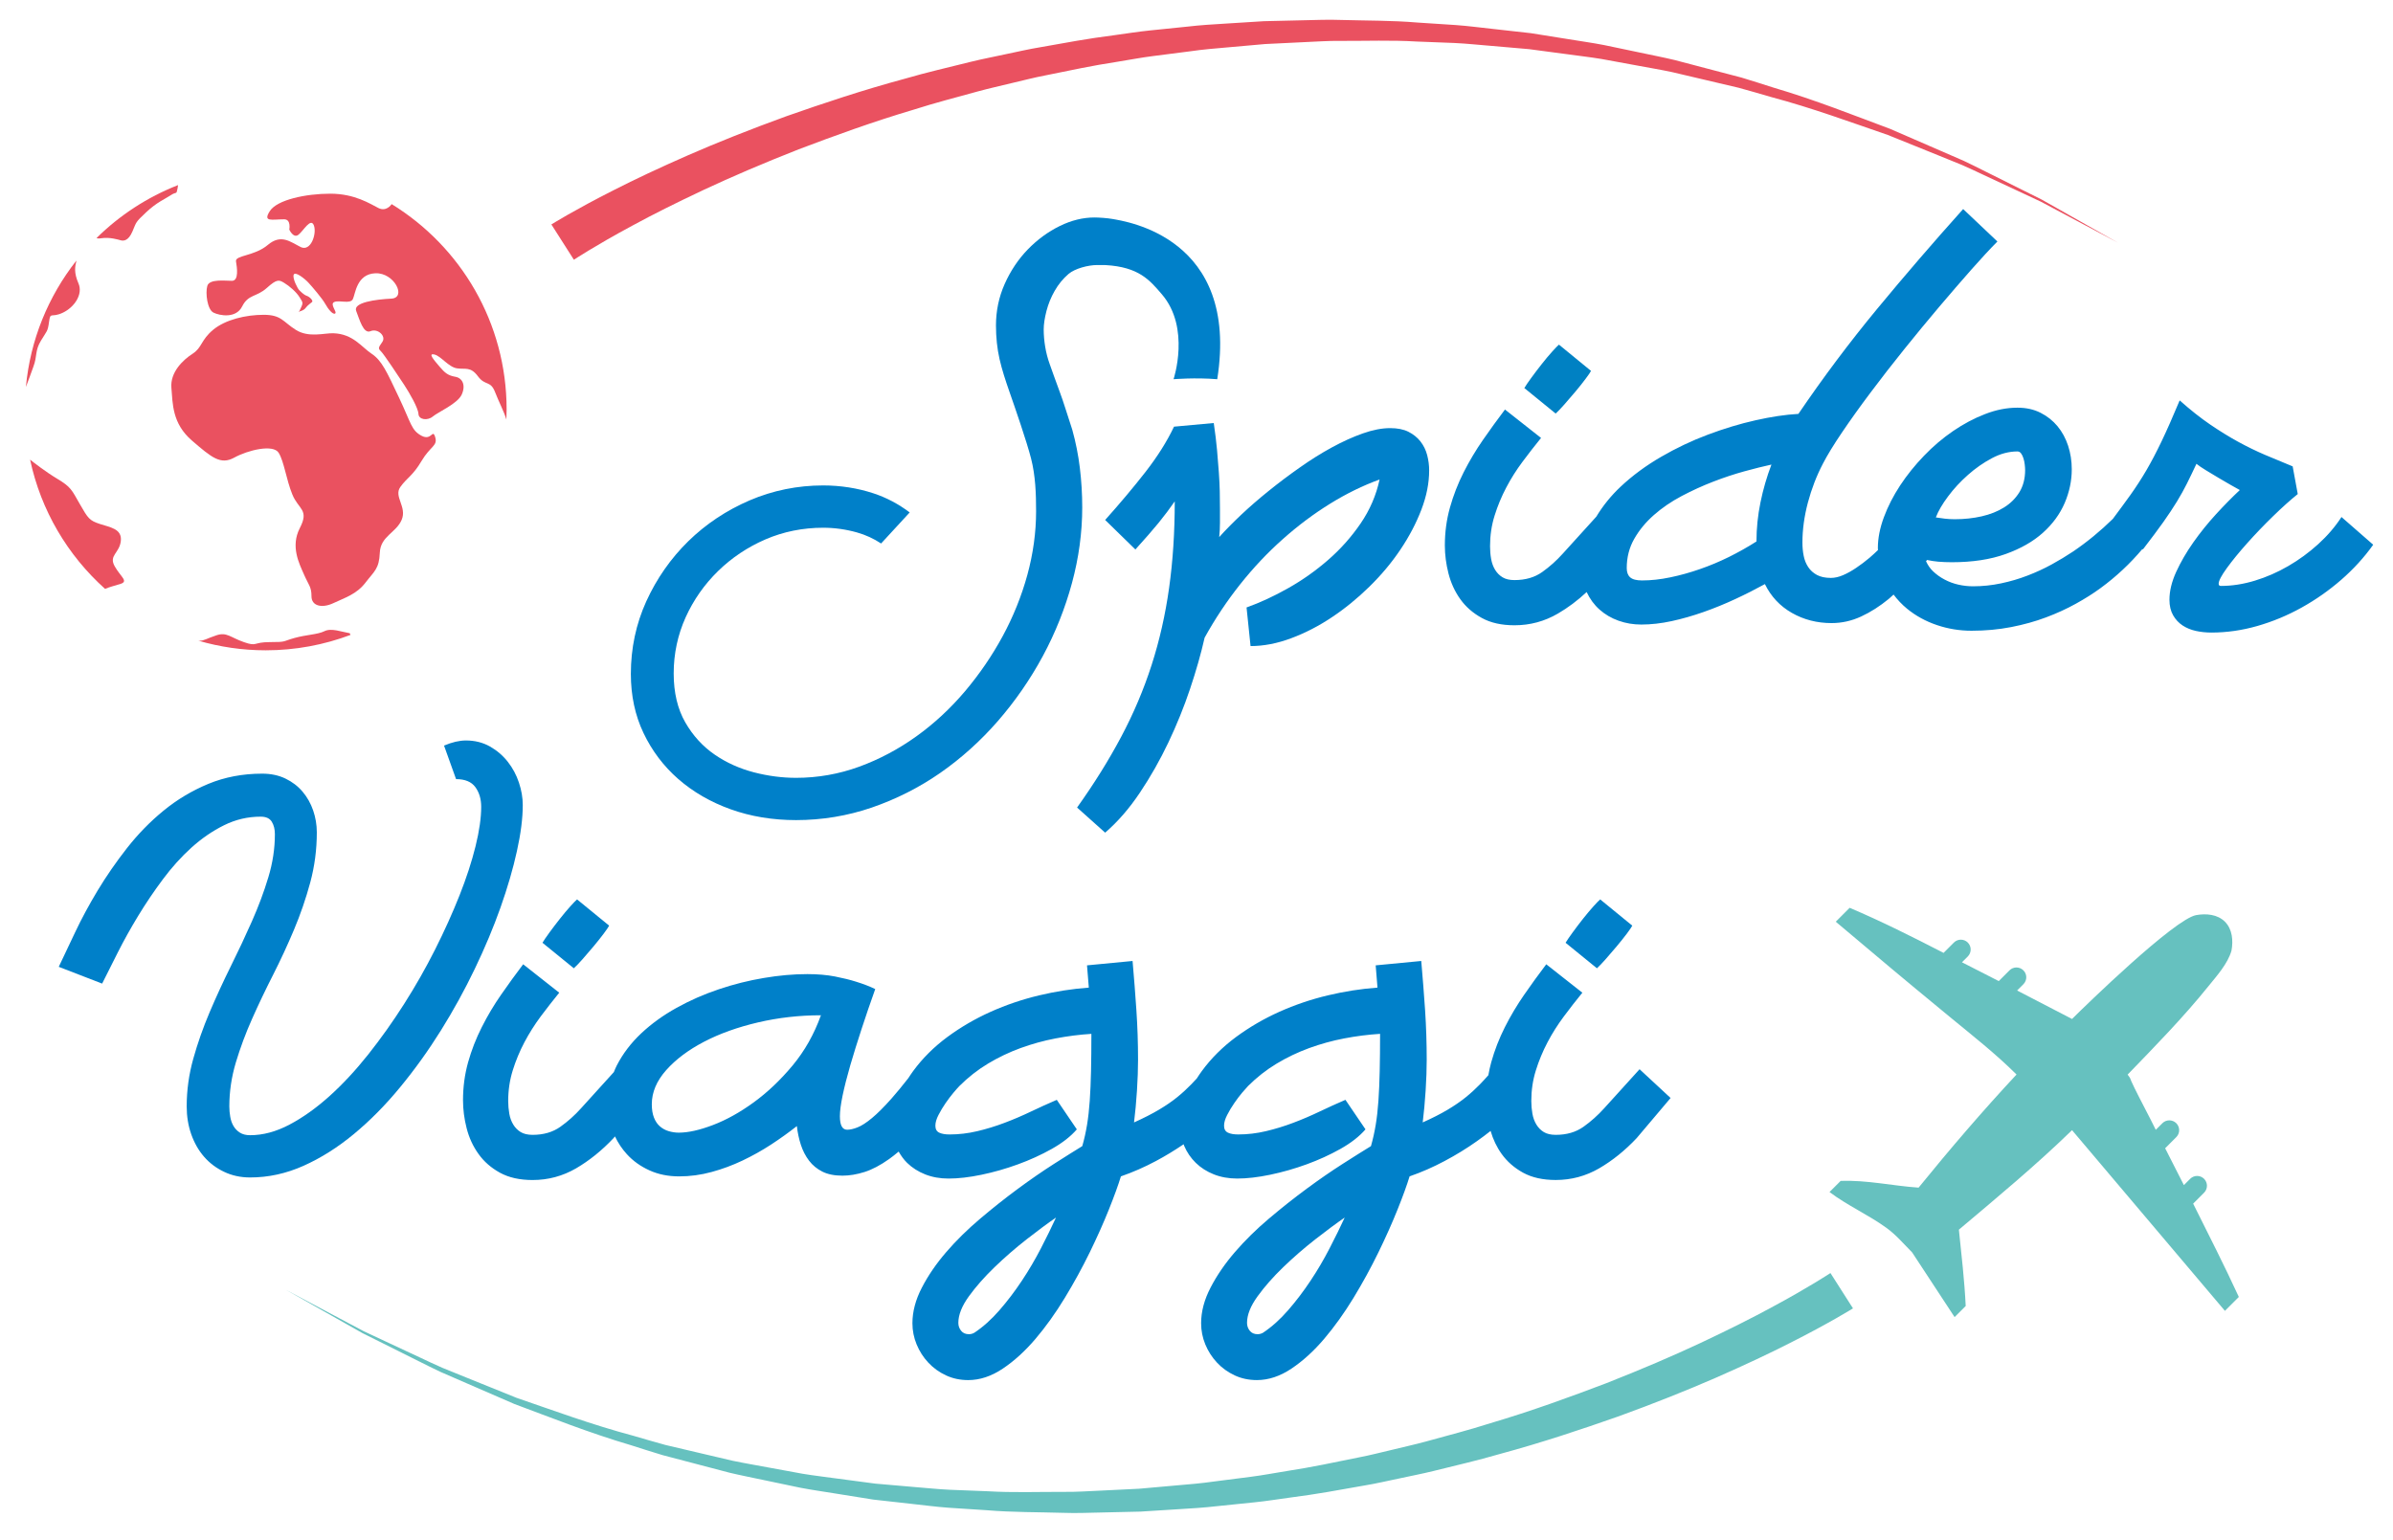
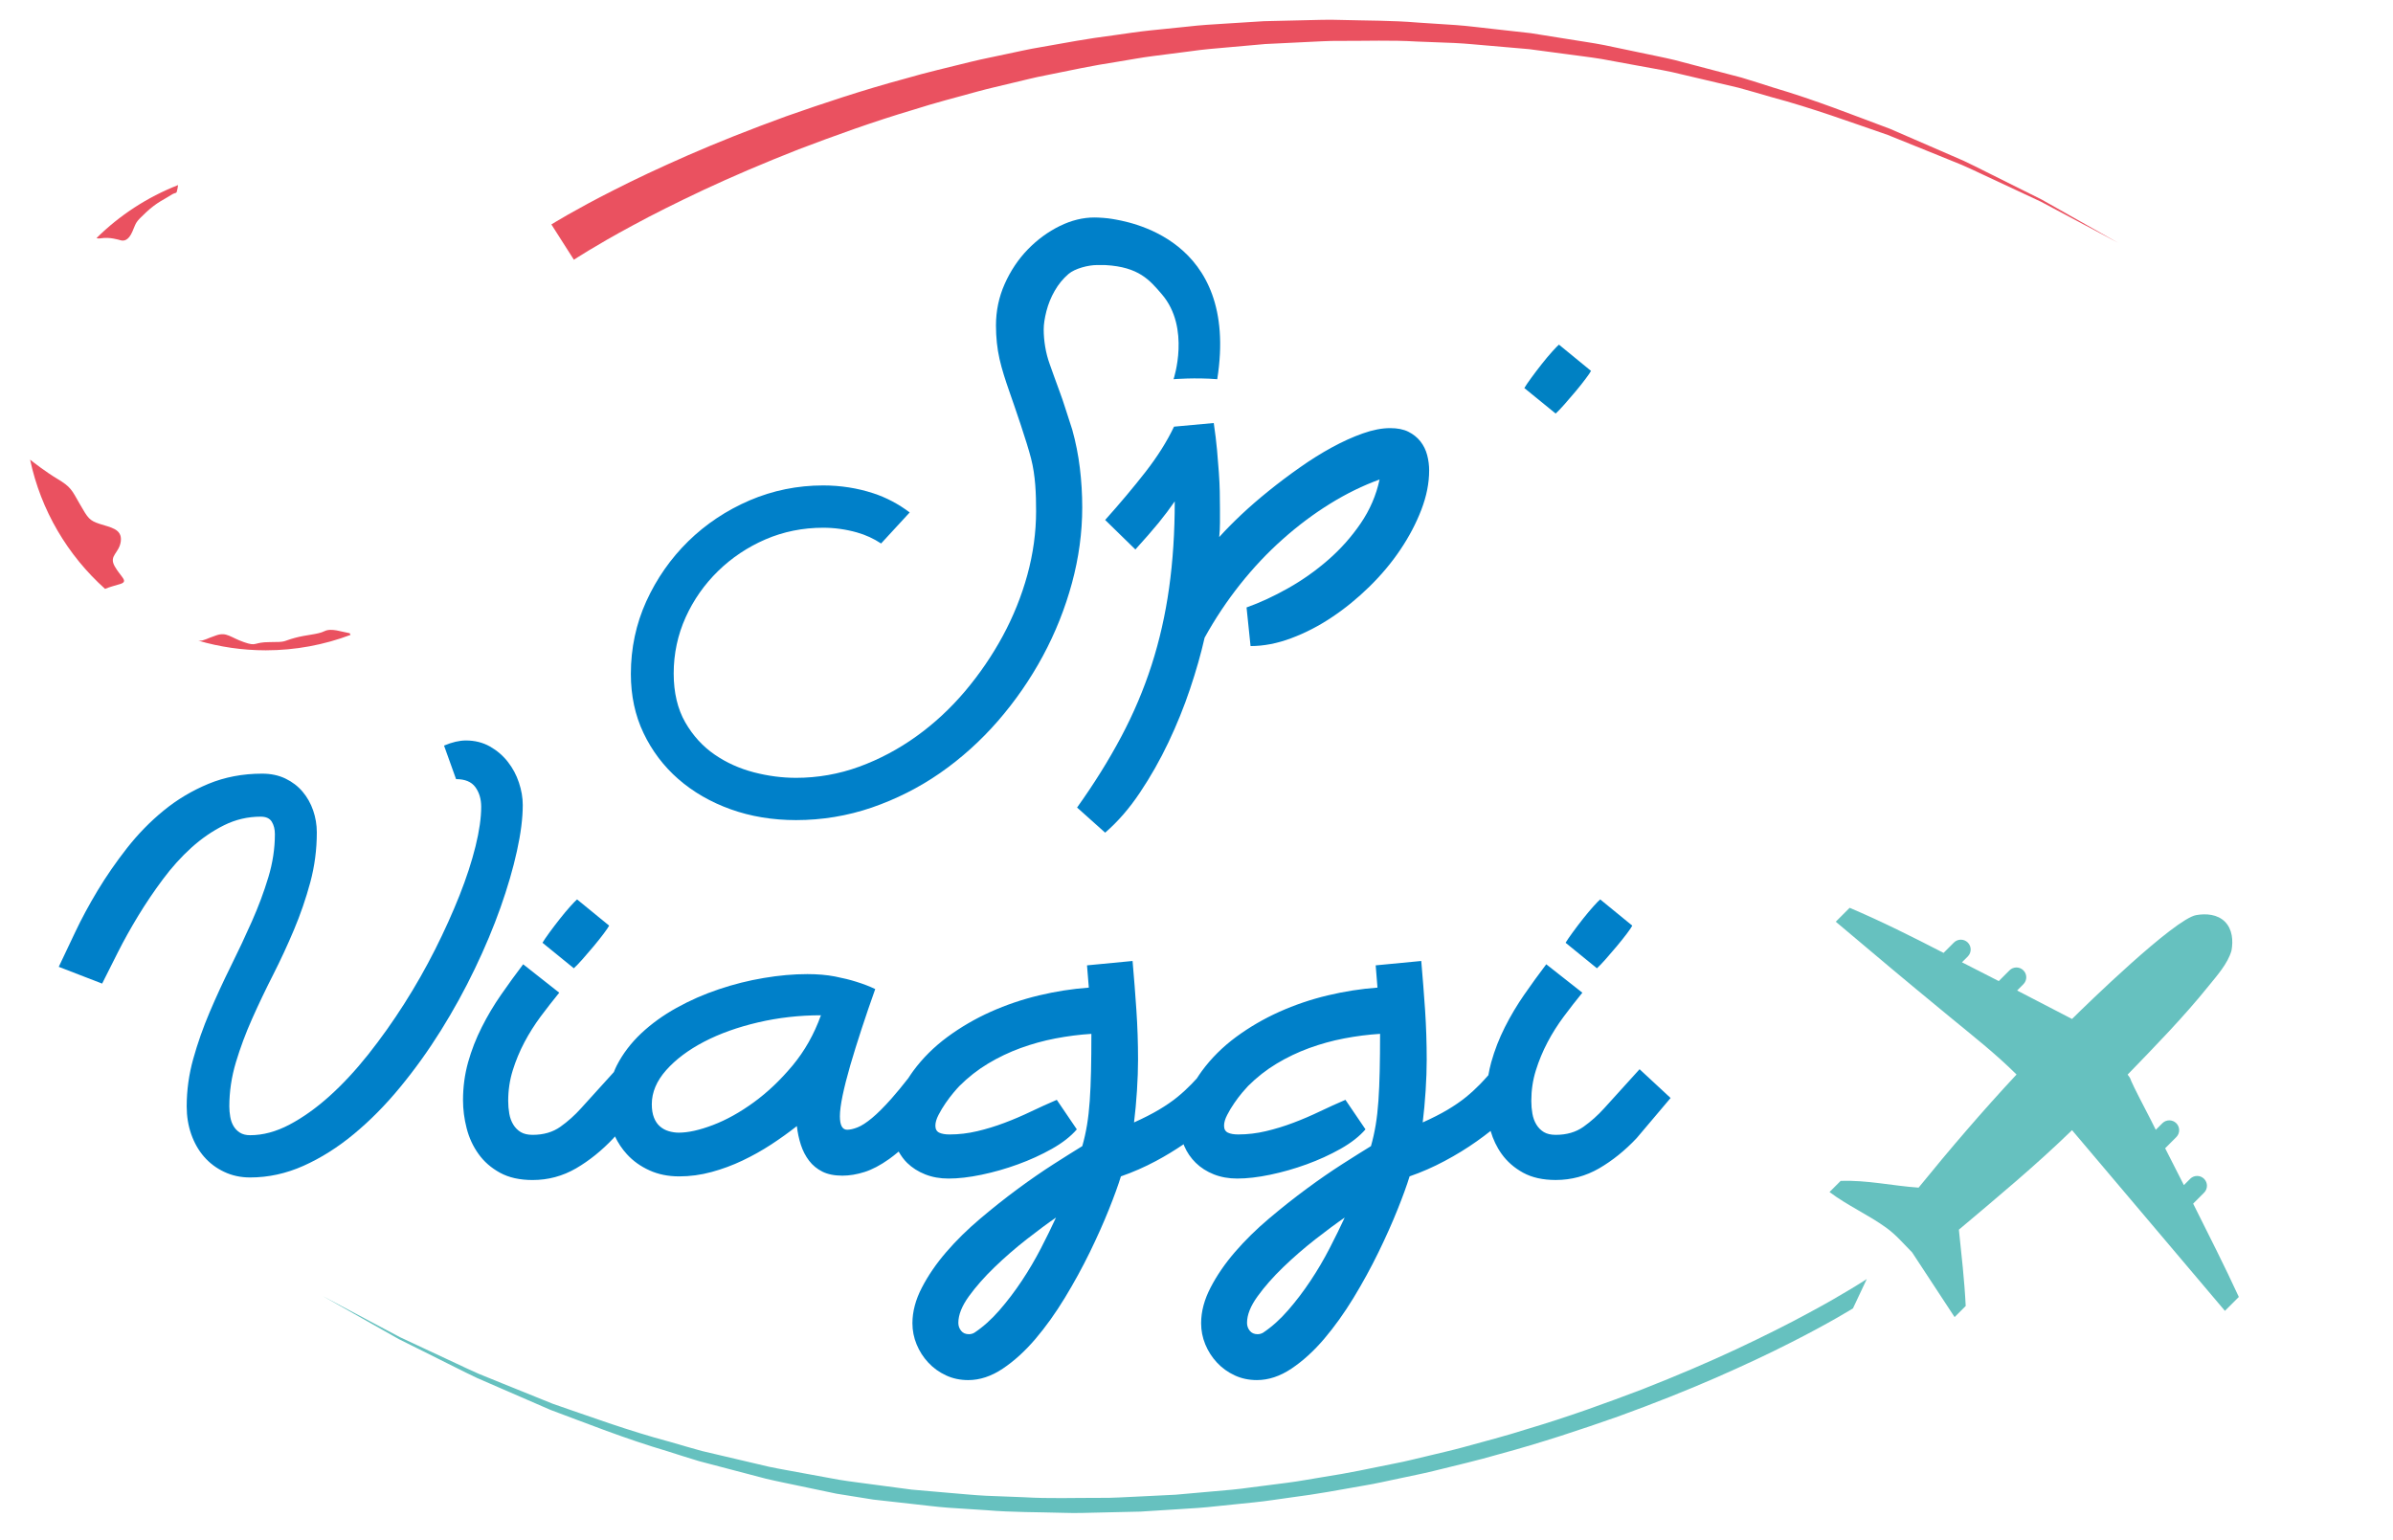
<svg xmlns="http://www.w3.org/2000/svg" version="1.1" id="Livello_1" x="0px" y="0px" width="479px" height="308.333px" viewBox="0 0 479 308.333" xml:space="preserve">
  <path fill="#0080C9" d="M100.193,181.65c1.409-3.989,2.504-7.745,3.277-11.27c0.783-3.527,1.17-6.604,1.17-9.229 c0-1.462-0.256-2.957-0.767-4.49c-0.508-1.532-1.25-2.918-2.224-4.157c-0.973-1.244-2.162-2.261-3.577-3.069 c-1.41-0.795-3.017-1.204-4.811-1.204c-1.314,0-2.775,0.345-4.379,1.025l2.408,6.712c1.798,0,3.087,0.537,3.865,1.607 c0.776,1.064,1.166,2.38,1.166,3.936c0,2.189-0.375,4.819-1.128,7.883c-0.754,3.059-1.824,6.347-3.21,9.848 c-1.389,3.499-3.016,7.115-4.89,10.837c-1.874,3.715-3.941,7.354-6.203,10.902c-2.258,3.551-4.655,6.921-7.184,10.11 c-2.531,3.184-5.121,5.968-7.77,8.353c-2.657,2.379-5.313,4.278-7.989,5.688c-2.674,1.413-5.301,2.118-7.882,2.118 c-0.825,0-1.506-0.174-2.041-0.511c-0.534-0.34-0.96-0.779-1.277-1.315c-0.319-0.536-0.537-1.155-0.658-1.859 c-0.122-0.702-0.185-1.397-0.185-2.08c0-2.964,0.44-5.908,1.314-8.828c0.878-2.917,1.958-5.823,3.25-8.718 c1.288-2.896,2.685-5.825,4.195-8.79c1.504-2.966,2.903-5.982,4.192-9.049c1.291-3.063,2.371-6.212,3.249-9.447 c0.872-3.231,1.313-6.577,1.313-10.031c0-1.506-0.246-2.967-0.729-4.377c-0.487-1.413-1.192-2.665-2.115-3.758 c-0.926-1.097-2.07-1.972-3.429-2.628c-1.368-0.657-2.922-0.986-4.671-0.986c-3.892,0-7.479,0.687-10.762,2.042 c-3.283,1.366-6.275,3.152-8.972,5.365c-2.702,2.21-5.143,4.717-7.333,7.515c-2.191,2.799-4.146,5.632-5.875,8.498 c-1.724,2.87-3.222,5.643-4.484,8.322c-1.268,2.672-2.363,4.982-3.284,6.928l8.683,3.356c0.924-1.847,1.979-3.948,3.174-6.313 c1.19-2.353,2.539-4.776,4.049-7.26c1.509-2.478,3.146-4.908,4.925-7.291c1.777-2.388,3.682-4.505,5.725-6.351 c2.047-1.847,4.222-3.342,6.534-4.484c2.305-1.147,4.754-1.717,7.328-1.717c1.074,0,1.813,0.34,2.228,1.021 c0.413,0.681,0.617,1.509,0.617,2.479c0,2.87-0.435,5.754-1.313,8.644c-0.872,2.9-1.967,5.827-3.282,8.797 c-1.313,2.966-2.723,5.967-4.231,9.007c-1.51,3.042-2.919,6.104-4.233,9.192c-1.313,3.089-2.407,6.199-3.282,9.338 c-0.878,3.137-1.312,6.314-1.312,9.522c0,1.995,0.302,3.856,0.91,5.579c0.611,1.728,1.462,3.228,2.555,4.487 c1.096,1.267,2.432,2.277,4.015,3.028c1.576,0.756,3.317,1.132,5.213,1.132c3.647,0,7.211-0.775,10.69-2.334 c3.477-1.554,6.833-3.671,10.067-6.348c3.23-2.675,6.323-5.794,9.267-9.375c2.943-3.572,5.667-7.367,8.17-11.381 c2.506-4.012,4.767-8.125,6.782-12.329C97.067,189.736,98.778,185.639,100.193,181.65" />
  <path fill="#0080C9" d="M116.609,192.013c0.729-0.828,1.469-1.691,2.225-2.59c0.751-0.9,1.423-1.741,2.003-2.518 c0.585-0.78,0.947-1.314,1.097-1.604l-6.423-5.254c-0.242,0.195-0.689,0.656-1.349,1.387c-0.656,0.726-1.347,1.555-2.076,2.479 c-0.736,0.924-1.426,1.837-2.083,2.734c-0.657,0.899-1.131,1.597-1.419,2.081l6.275,5.107 C115.293,193.443,115.88,192.839,116.609,192.013" />
  <path fill="#0080C9" d="M328.189,214.043l-7.077,7.811c-1.271,1.407-2.655,2.649-4.159,3.716c-1.51,1.07-3.355,1.61-5.546,1.61 c-0.973,0-1.764-0.187-2.372-0.547c-0.606-0.368-1.107-0.866-1.495-1.5c-0.389-0.63-0.655-1.362-0.803-2.188 c-0.147-0.824-0.22-1.675-0.22-2.552c0-2.142,0.304-4.186,0.915-6.131c0.604-1.94,1.386-3.817,2.332-5.616 c0.945-1.797,2.033-3.513,3.25-5.146c1.212-1.628,2.451-3.219,3.723-4.776l-7.228-5.688c-1.504,1.987-2.983,4.023-4.415,6.091 c-1.434,2.068-2.723,4.229-3.867,6.494c-1.14,2.26-2.054,4.604-2.735,7.037c-0.235,0.849-0.417,1.715-0.574,2.584 c-0.576,0.654-1.154,1.28-1.724,1.866c-0.854,0.875-1.784,1.729-2.81,2.558c-1.02,0.828-2.225,1.651-3.607,2.479 c-1.387,0.826-3.054,1.676-5,2.55c0.241-1.94,0.435-4.059,0.585-6.344c0.146-2.284,0.217-4.354,0.217-6.2 c0-3.358-0.111-6.67-0.324-9.926c-0.222-3.26-0.478-6.539-0.768-9.851l-9.122,0.875l0.361,4.456 c-3.303,0.241-6.637,0.762-9.997,1.565c-3.353,0.803-6.573,1.899-9.66,3.281c-3.088,1.386-5.973,3.068-8.649,5.036 c-2.671,1.973-4.961,4.243-6.855,6.824c-0.358,0.473-0.675,0.978-1.002,1.474c-0.385,0.422-0.769,0.831-1.153,1.222 c-0.849,0.875-1.781,1.729-2.806,2.558c-1.019,0.828-2.225,1.651-3.614,2.479c-1.388,0.826-3.051,1.676-4.996,2.55 c0.243-1.94,0.438-4.059,0.587-6.344c0.142-2.284,0.217-4.354,0.217-6.2c0-3.358-0.11-6.67-0.331-9.926 c-0.22-3.26-0.474-6.539-0.765-9.851l-9.12,0.875l0.363,4.456c-3.31,0.241-6.639,0.762-9.997,1.565 c-3.354,0.803-6.574,1.899-9.665,3.281c-3.087,1.386-5.973,3.068-8.647,5.036c-2.673,1.973-4.958,4.243-6.857,6.824 c-0.341,0.455-0.644,0.939-0.962,1.414c-1.226,1.567-2.347,2.933-3.343,4.057c-1.504,1.698-2.819,3.013-3.938,3.938 c-1.118,0.927-2.077,1.546-2.881,1.859c-0.802,0.319-1.499,0.476-2.08,0.476c-0.973,0-1.457-0.9-1.457-2.703 c0-1.018,0.181-2.405,0.544-4.155c0.367-1.75,0.875-3.76,1.53-6.021c0.661-2.261,1.414-4.691,2.267-7.293 c0.85-2.601,1.761-5.267,2.733-7.987c-1.117-0.538-2.382-1.025-3.792-1.462c-1.219-0.39-2.638-0.737-4.268-1.058 c-1.634-0.312-3.466-0.474-5.513-0.474c-2.767,0-5.678,0.256-8.714,0.771c-3.04,0.508-6.046,1.259-9.012,2.261 c-2.969,0.994-5.79,2.234-8.461,3.716c-2.678,1.484-5.033,3.19-7.08,5.108c-2.041,1.923-3.673,4.064-4.886,6.418 c-0.228,0.439-0.409,0.891-0.593,1.338l-6.559,7.24c-1.266,1.407-2.649,2.649-4.157,3.716c-1.507,1.07-3.356,1.61-5.546,1.61 c-0.97,0-1.763-0.187-2.37-0.547c-0.608-0.368-1.11-0.866-1.495-1.5c-0.391-0.63-0.657-1.362-0.802-2.188 c-0.146-0.824-0.22-1.675-0.22-2.552c0-2.142,0.305-4.186,0.913-6.131c0.604-1.94,1.385-3.817,2.333-5.616 c0.952-1.797,2.034-3.513,3.245-5.146c1.216-1.628,2.46-3.219,3.726-4.776l-7.221-5.688c-1.51,1.987-2.982,4.023-4.418,6.091 c-1.437,2.068-2.726,4.229-3.865,6.494c-1.146,2.26-2.058,4.604-2.742,7.037c-0.678,2.432-1.016,4.964-1.016,7.587 c0,1.852,0.241,3.723,0.728,5.621c0.485,1.893,1.274,3.612,2.375,5.14c1.089,1.532,2.525,2.784,4.305,3.763 c1.771,0.969,3.948,1.454,6.524,1.454c3.111,0,6.008-0.781,8.686-2.329c2.67-1.558,5.177-3.577,7.512-6.058l0.288-0.342 c0.613,1.293,1.399,2.485,2.373,3.55c1.24,1.366,2.751,2.441,4.529,3.246c1.771,0.806,3.754,1.206,5.942,1.206 c2.191,0,4.353-0.292,6.493-0.878c2.142-0.58,4.206-1.348,6.202-2.298c1.994-0.946,3.904-2.019,5.726-3.207 c1.825-1.195,3.539-2.424,5.143-3.688c0.147,1.315,0.415,2.567,0.804,3.76c0.389,1.194,0.938,2.248,1.641,3.173 c0.705,0.925,1.596,1.651,2.667,2.19c1.066,0.532,2.403,0.803,4.01,0.803c1.412,0,2.881-0.247,4.417-0.733 c1.531-0.484,3.171-1.348,4.921-2.589c0.619-0.438,1.261-0.951,1.913-1.498c0.477,0.821,1.016,1.599,1.703,2.265 c0.995,0.971,2.2,1.741,3.611,2.3c1.409,0.555,2.964,0.836,4.667,0.836c1.946,0,4.147-0.251,6.605-0.764 c2.456-0.512,4.887-1.205,7.291-2.083c2.412-0.875,4.671-1.908,6.788-3.097c2.118-1.195,3.785-2.494,4.999-3.905l-4.011-5.909 c-1.706,0.728-3.421,1.509-5.146,2.332c-1.728,0.826-3.491,1.585-5.289,2.262c-1.803,0.685-3.626,1.241-5.47,1.678 c-1.853,0.438-3.701,0.658-5.549,0.658c-0.871,0-1.565-0.116-2.08-0.362c-0.51-0.249-0.768-0.704-0.768-1.388 c0-0.628,0.208-1.35,0.621-2.15c0.414-0.808,0.889-1.596,1.423-2.372c0.537-0.776,1.069-1.485,1.606-2.118 c0.534-0.634,0.924-1.066,1.168-1.315c1.75-1.743,3.657-3.241,5.725-4.483c2.067-1.241,4.235-2.272,6.493-3.101 c2.261-0.822,4.596-1.472,7.007-1.933c2.41-0.461,4.8-0.767,7.185-0.916c0,2.776-0.023,5.257-0.071,7.448 c-0.046,2.188-0.136,4.166-0.256,5.94c-0.124,1.776-0.305,3.395-0.547,4.855c-0.242,1.459-0.558,2.87-0.949,4.232 c-1.51,0.924-3.406,2.111-5.691,3.572c-2.285,1.463-4.68,3.114-7.189,4.962c-2.506,1.852-5.019,3.84-7.548,5.982 c-2.531,2.141-4.792,4.363-6.787,6.675c-1.995,2.31-3.623,4.682-4.886,7.118c-1.265,2.425-1.898,4.813-1.898,7.147 c0,1.458,0.278,2.871,0.839,4.232c0.562,1.359,1.337,2.578,2.336,3.645c0.995,1.07,2.176,1.924,3.54,2.557 c1.36,0.633,2.846,0.946,4.449,0.946c2.335,0,4.646-0.768,6.929-2.298c2.289-1.534,4.462-3.514,6.534-5.946 c2.067-2.432,4.021-5.166,5.871-8.205c1.848-3.04,3.512-6.081,4.998-9.124c1.48-3.041,2.759-5.896,3.827-8.572 c1.075-2.674,1.873-4.887,2.41-6.637c2.382-0.825,4.721-1.849,7.004-3.067c1.961-1.043,3.795-2.174,5.546-3.36 c0.039,0.103,0.064,0.199,0.106,0.301c0.559,1.315,1.34,2.456,2.337,3.427s2.2,1.741,3.611,2.3c1.411,0.555,2.968,0.836,4.673,0.836 c1.939,0,4.145-0.251,6.601-0.764c2.457-0.512,4.885-1.205,7.297-2.083c2.406-0.875,4.666-1.908,6.783-3.097 c2.117-1.195,3.781-2.494,4.997-3.905l-4.013-5.909c-1.706,0.728-3.416,1.509-5.143,2.332c-1.727,0.826-3.49,1.585-5.29,2.262 c-1.798,0.685-3.624,1.241-5.472,1.678c-1.85,0.438-3.697,0.658-5.546,0.658c-0.874,0-1.567-0.116-2.079-0.362 c-0.508-0.249-0.768-0.704-0.768-1.388c0-0.628,0.207-1.35,0.625-2.15c0.412-0.808,0.883-1.596,1.422-2.372 c0.531-0.776,1.066-1.485,1.601-2.118c0.539-0.634,0.924-1.066,1.169-1.315c1.75-1.743,3.659-3.241,5.728-4.483 c2.066-1.241,4.232-2.272,6.493-3.101c2.265-0.822,4.597-1.472,7.006-1.933s4.802-0.767,7.187-0.916 c0,2.776-0.025,5.257-0.075,7.448c-0.046,2.188-0.134,4.166-0.255,5.94c-0.122,1.776-0.304,3.395-0.547,4.855 c-0.243,1.459-0.56,2.87-0.947,4.232c-1.51,0.924-3.407,2.111-5.691,3.572c-2.287,1.463-4.682,3.114-7.185,4.962 c-2.508,1.852-5.025,3.84-7.552,5.982c-2.532,2.141-4.791,4.363-6.787,6.675c-1.994,2.31-3.626,4.682-4.886,7.118 c-1.266,2.425-1.897,4.813-1.897,7.147c0,1.458,0.277,2.871,0.835,4.232c0.562,1.359,1.342,2.578,2.338,3.645 c0.993,1.07,2.178,1.924,3.537,2.557s2.846,0.946,4.449,0.946c2.335,0,4.646-0.768,6.93-2.298c2.289-1.534,4.462-3.514,6.533-5.946 c2.066-2.432,4.024-5.166,5.878-8.205c1.846-3.04,3.51-6.081,4.992-9.124c1.484-3.041,2.759-5.896,3.828-8.572 c1.073-2.674,1.874-4.887,2.409-6.637c2.384-0.825,4.72-1.849,7.003-3.067c2.285-1.214,4.429-2.527,6.42-3.94 c0.981-0.689,1.909-1.385,2.792-2.087c0.493,1.684,1.22,3.226,2.208,4.604c1.095,1.532,2.527,2.784,4.305,3.763 c1.773,0.969,3.951,1.454,6.53,1.454c3.112,0,6.003-0.781,8.683-2.329c2.677-1.558,5.184-3.577,7.516-6.058l6.787-8.027 L328.189,214.043z M158.635,213.314c-2.435,2.918-5.026,5.374-7.774,7.368c-2.746,1.998-5.458,3.503-8.135,4.525 c-2.673,1.02-4.961,1.532-6.861,1.532c-0.678,0-1.343-0.101-2.001-0.296c-0.658-0.188-1.242-0.509-1.753-0.947 c-0.511-0.437-0.911-1.021-1.2-1.75c-0.293-0.728-0.442-1.627-0.442-2.7c0-2.383,0.96-4.654,2.883-6.824 c1.922-2.158,4.451-4.054,7.59-5.688c3.136-1.632,6.735-2.915,10.801-3.867c4.058-0.947,8.25-1.426,12.582-1.426 C162.958,207.043,161.063,210.396,158.635,213.314 M208.354,249.906c-1.146,2.215-2.408,4.364-3.794,6.451 c-1.389,2.095-2.879,4.063-4.486,5.912c-1.607,1.849-3.286,3.357-5.036,4.521c-0.341,0.196-0.707,0.296-1.094,0.296 c-0.68,0-1.205-0.232-1.569-0.695c-0.366-0.459-0.546-0.985-0.546-1.57c0-1.605,0.707-3.379,2.115-5.326 c1.411-1.945,3.125-3.887,5.145-5.834c2.017-1.947,4.145-3.792,6.382-5.546c2.238-1.75,4.206-3.207,5.909-4.38 C210.508,245.636,209.498,247.687,208.354,249.906 M266.135,249.906c-1.142,2.215-2.405,4.364-3.792,6.451 c-1.389,2.095-2.881,4.063-4.488,5.912s-3.285,3.357-5.035,4.521c-0.342,0.196-0.706,0.296-1.09,0.296 c-0.683,0-1.204-0.232-1.572-0.695c-0.365-0.459-0.545-0.985-0.545-1.57c0-1.605,0.704-3.379,2.117-5.326 c1.406-1.945,3.12-3.887,5.14-5.834c2.018-1.947,4.146-3.792,6.383-5.546c2.239-1.75,4.209-3.207,5.912-4.38 C268.291,245.636,267.279,247.687,266.135,249.906" />
  <path fill="#0080C9" d="M321.4,192.013c0.731-0.828,1.472-1.691,2.225-2.59c0.755-0.9,1.426-1.741,2.013-2.518 c0.58-0.78,0.945-1.314,1.092-1.604l-6.422-5.254c-0.241,0.195-0.689,0.656-1.35,1.387c-0.655,0.726-1.348,1.555-2.08,2.479 c-0.731,0.924-1.421,1.837-2.077,2.734c-0.658,0.899-1.13,1.597-1.424,2.081l6.275,5.107 C320.088,193.443,320.672,192.839,321.4,192.013" />
  <path fill="#66C1BF" d="M391.245,263.661l2.225-2.223c-0.248-5.107-0.839-10.197-1.366-15.278 c7.684-6.47,15.438-12.91,22.649-19.919l30.603,36.171l2.785-2.784c-2.901-6.302-6.048-12.472-9.143-18.677l2.185-2.19 c0.768-0.769,0.768-2.015,0-2.782c-0.769-0.765-2.013-0.765-2.781,0l-1.258,1.264l-3.752-7.379l2.231-2.233 c0.766-0.766,0.766-2.008,0-2.778c-0.771-0.769-2.019-0.769-2.786,0l-1.322,1.317c-1.379-2.83-2.9-5.591-4.284-8.422 c-1.311-2.656-0.397-1.3-1.35-2.631c5.556-5.738,11.156-11.468,16.169-17.689c1.613-2.004,3.91-4.53,4.625-7.155 c0.356-1.979,0.181-4.261-1.319-5.76c-1.496-1.498-3.785-1.675-5.76-1.321c-4.344,0.786-22.06,18.012-24.843,20.79 c-7.325-3.803-3.663-1.902-10.994-5.696l1.256-1.259c0.771-0.769,0.771-2.012,0-2.776c-0.767-0.771-2.016-0.771-2.784,0 l-2.146,2.147l-7.365-3.765l1.171-1.166c0.763-0.768,0.763-2.014,0-2.781c-0.776-0.771-2.017-0.771-2.789,0l-2.066,2.067 l-0.063-0.033c-6.169-3.176-12.348-6.285-18.736-8.991l-2.78,2.784c11.121,9.355,11.608,9.813,22.828,19.058 c4.546,3.745,9.178,7.367,13.355,11.53c-6.81,7.31-13.312,14.896-19.604,22.644c-5.188-0.355-10.389-1.55-15.604-1.344l-2.226,2.225 c3.597,2.717,7.806,4.563,11.447,7.211c1.884,1.371,3.445,3.224,5.087,4.869L391.245,263.661z" />
-   <path fill="#66C1BF" d="M370.905,261.911c0,0-0.28,0.17-0.825,0.504c-0.558,0.324-1.383,0.809-2.46,1.437 c-2.139,1.214-5.27,2.952-9.32,4.988c-4.038,2.064-9.014,4.404-14.78,6.936c-5.772,2.52-12.362,5.152-19.634,7.789 c-7.301,2.561-15.247,5.23-23.798,7.537c-4.252,1.246-8.688,2.255-13.193,3.379c-2.257,0.556-4.568,0.994-6.885,1.498 c-2.318,0.477-4.648,1.034-7.032,1.419c-4.752,0.843-9.574,1.741-14.502,2.36c-2.463,0.324-4.924,0.746-7.423,0.988 c-2.492,0.261-5.006,0.517-7.523,0.773c-2.516,0.293-5.049,0.446-7.597,0.597c-2.542,0.159-5.091,0.319-7.646,0.483 c-2.56,0.056-5.122,0.119-7.69,0.175c-2.566,0.044-5.134,0.173-7.704,0.072c-5.138-0.154-10.274-0.092-15.376-0.523 c-2.552-0.168-5.099-0.335-7.637-0.497c-2.537-0.179-5.052-0.531-7.568-0.793c-2.504-0.28-5.004-0.563-7.493-0.837 c-2.471-0.397-4.93-0.792-7.374-1.182c-2.438-0.404-4.877-0.733-7.273-1.199c-2.388-0.497-4.761-1-7.111-1.49 c-2.349-0.507-4.688-0.953-6.983-1.5c-2.281-0.6-4.542-1.194-6.776-1.779c-2.238-0.585-4.446-1.165-6.63-1.741 c-2.166-0.637-4.281-1.341-6.379-1.999c-8.447-2.489-16.169-5.588-23.354-8.259c-3.52-1.525-6.889-2.99-10.093-4.381 c-1.601-0.696-3.161-1.377-4.682-2.037c-1.501-0.688-2.925-1.442-4.321-2.123c-2.78-1.389-5.393-2.695-7.799-3.896 c-1.205-0.597-2.361-1.18-3.463-1.725c-1.074-0.61-2.102-1.189-3.076-1.74c-7.771-4.396-12.213-6.907-12.213-6.907 s4.502,2.398,12.383,6.592c0.985,0.523,2.023,1.074,3.11,1.65c1.118,0.524,2.284,1.071,3.503,1.638 c2.434,1.141,5.07,2.369,7.883,3.684c1.414,0.646,2.846,1.362,4.364,2.008c1.526,0.623,3.098,1.258,4.712,1.913 c3.23,1.307,6.622,2.677,10.161,4.105c7.227,2.473,14.985,5.361,23.436,7.612c2.104,0.6,4.22,1.249,6.385,1.828 c2.183,0.511,4.389,1.028,6.622,1.557c2.235,0.521,4.488,1.057,6.765,1.588c2.289,0.488,4.625,0.866,6.963,1.313 c2.34,0.428,4.701,0.859,7.08,1.298c2.381,0.396,4.806,0.662,7.232,1.005c2.424,0.318,4.868,0.646,7.321,0.971 c2.466,0.215,4.944,0.428,7.43,0.646c2.489,0.187,4.981,0.471,7.491,0.585c2.51,0.095,5.031,0.197,7.558,0.295 c5.038,0.302,10.115,0.11,15.178,0.125c2.531,0.042,5.063-0.157,7.589-0.258c2.529-0.123,5.054-0.247,7.57-0.372 c2.512-0.22,5.021-0.442,7.521-0.668c2.499-0.21,4.994-0.418,7.458-0.777c2.469-0.32,4.935-0.634,7.385-0.947 c2.445-0.305,4.856-0.784,7.269-1.162c4.826-0.731,9.54-1.741,14.188-2.688c2.329-0.433,4.605-1.043,6.874-1.565 c2.26-0.559,4.511-1.043,6.714-1.648c4.397-1.22,8.718-2.319,12.854-3.65c8.329-2.465,16.044-5.286,23.117-7.973 c7.047-2.766,13.424-5.496,18.984-8.101c5.554-2.612,10.339-5.012,14.192-7.112c3.876-2.071,6.834-3.818,8.831-5.02 c0.969-0.604,1.717-1.061,2.219-1.374c0.504-0.326,0.762-0.491,0.762-0.491L370.905,261.911z" />
+   <path fill="#66C1BF" d="M370.905,261.911c0,0-0.28,0.17-0.825,0.504c-0.558,0.324-1.383,0.809-2.46,1.437 c-2.139,1.214-5.27,2.952-9.32,4.988c-4.038,2.064-9.014,4.404-14.78,6.936c-5.772,2.52-12.362,5.152-19.634,7.789 c-7.301,2.561-15.247,5.23-23.798,7.537c-4.252,1.246-8.688,2.255-13.193,3.379c-2.257,0.556-4.568,0.994-6.885,1.498 c-2.318,0.477-4.648,1.034-7.032,1.419c-4.752,0.843-9.574,1.741-14.502,2.36c-2.463,0.324-4.924,0.746-7.423,0.988 c-2.492,0.261-5.006,0.517-7.523,0.773c-2.516,0.293-5.049,0.446-7.597,0.597c-2.542,0.159-5.091,0.319-7.646,0.483 c-2.56,0.056-5.122,0.119-7.69,0.175c-2.566,0.044-5.134,0.173-7.704,0.072c-5.138-0.154-10.274-0.092-15.376-0.523 c-2.552-0.168-5.099-0.335-7.637-0.497c-2.537-0.179-5.052-0.531-7.568-0.793c-2.504-0.28-5.004-0.563-7.493-0.837 c-2.471-0.397-4.93-0.792-7.374-1.182c-2.388-0.497-4.761-1-7.111-1.49 c-2.349-0.507-4.688-0.953-6.983-1.5c-2.281-0.6-4.542-1.194-6.776-1.779c-2.238-0.585-4.446-1.165-6.63-1.741 c-2.166-0.637-4.281-1.341-6.379-1.999c-8.447-2.489-16.169-5.588-23.354-8.259c-3.52-1.525-6.889-2.99-10.093-4.381 c-1.601-0.696-3.161-1.377-4.682-2.037c-1.501-0.688-2.925-1.442-4.321-2.123c-2.78-1.389-5.393-2.695-7.799-3.896 c-1.205-0.597-2.361-1.18-3.463-1.725c-1.074-0.61-2.102-1.189-3.076-1.74c-7.771-4.396-12.213-6.907-12.213-6.907 s4.502,2.398,12.383,6.592c0.985,0.523,2.023,1.074,3.11,1.65c1.118,0.524,2.284,1.071,3.503,1.638 c2.434,1.141,5.07,2.369,7.883,3.684c1.414,0.646,2.846,1.362,4.364,2.008c1.526,0.623,3.098,1.258,4.712,1.913 c3.23,1.307,6.622,2.677,10.161,4.105c7.227,2.473,14.985,5.361,23.436,7.612c2.104,0.6,4.22,1.249,6.385,1.828 c2.183,0.511,4.389,1.028,6.622,1.557c2.235,0.521,4.488,1.057,6.765,1.588c2.289,0.488,4.625,0.866,6.963,1.313 c2.34,0.428,4.701,0.859,7.08,1.298c2.381,0.396,4.806,0.662,7.232,1.005c2.424,0.318,4.868,0.646,7.321,0.971 c2.466,0.215,4.944,0.428,7.43,0.646c2.489,0.187,4.981,0.471,7.491,0.585c2.51,0.095,5.031,0.197,7.558,0.295 c5.038,0.302,10.115,0.11,15.178,0.125c2.531,0.042,5.063-0.157,7.589-0.258c2.529-0.123,5.054-0.247,7.57-0.372 c2.512-0.22,5.021-0.442,7.521-0.668c2.499-0.21,4.994-0.418,7.458-0.777c2.469-0.32,4.935-0.634,7.385-0.947 c2.445-0.305,4.856-0.784,7.269-1.162c4.826-0.731,9.54-1.741,14.188-2.688c2.329-0.433,4.605-1.043,6.874-1.565 c2.26-0.559,4.511-1.043,6.714-1.648c4.397-1.22,8.718-2.319,12.854-3.65c8.329-2.465,16.044-5.286,23.117-7.973 c7.047-2.766,13.424-5.496,18.984-8.101c5.554-2.612,10.339-5.012,14.192-7.112c3.876-2.071,6.834-3.818,8.831-5.02 c0.969-0.604,1.717-1.061,2.219-1.374c0.504-0.326,0.762-0.491,0.762-0.491L370.905,261.911z" />
  <path fill="#EA5160" d="M110.367,44.929c0,0,0.284-0.168,0.825-0.502c0.558-0.325,1.383-0.809,2.46-1.439 c2.141-1.212,5.27-2.948,9.321-4.985c4.037-2.066,9.014-4.406,14.78-6.935c5.773-2.522,12.366-5.152,19.633-7.792 c7.301-2.561,15.25-5.231,23.799-7.534c4.251-1.246,8.686-2.255,13.196-3.382c2.254-0.555,4.564-0.991,6.88-1.498 c2.318-0.476,4.65-1.031,7.033-1.416c4.753-0.844,9.575-1.746,14.502-2.363c2.462-0.324,4.924-0.744,7.422-0.99 c2.494-0.256,5.007-0.513,7.524-0.769c2.517-0.297,5.052-0.446,7.596-0.6c2.544-0.159,5.092-0.321,7.648-0.479 c2.558-0.061,5.119-0.124,7.69-0.18c2.565-0.042,5.131-0.174,7.704-0.069c5.136,0.148,10.273,0.087,15.375,0.521 c2.55,0.168,5.097,0.337,7.636,0.499c2.536,0.177,5.051,0.531,7.567,0.79c2.504,0.28,5.004,0.564,7.493,0.839 c2.471,0.396,4.93,0.79,7.373,1.179c2.439,0.406,4.878,0.736,7.274,1.202c2.388,0.498,4.76,0.997,7.111,1.489 c2.348,0.507,4.688,0.95,6.985,1.5c2.279,0.598,4.539,1.192,6.776,1.781c2.234,0.584,4.444,1.164,6.629,1.737 c2.164,0.639,4.281,1.346,6.377,2.002c8.447,2.488,16.17,5.589,23.356,8.26c3.517,1.523,6.888,2.986,10.092,4.381 c1.6,0.695,3.162,1.376,4.682,2.036c1.501,0.688,2.925,1.44,4.32,2.124c2.786,1.391,5.394,2.691,7.8,3.892 c1.204,0.6,2.361,1.18,3.462,1.729c1.074,0.607,2.103,1.186,3.076,1.737c7.772,4.396,12.214,6.911,12.214,6.911 s-4.502-2.398-12.383-6.591c-0.986-0.529-2.024-1.076-3.11-1.654c-1.119-0.524-2.285-1.068-3.505-1.64 c-2.434-1.137-5.065-2.368-7.881-3.682c-1.413-0.645-2.848-1.362-4.366-2.008c-1.526-0.622-3.098-1.258-4.711-1.915 c-3.229-1.305-6.623-2.672-10.16-4.104c-7.229-2.472-14.983-5.361-23.435-7.612c-2.108-0.6-4.224-1.249-6.39-1.825 c-2.182-0.511-4.39-1.031-6.621-1.557c-2.235-0.524-4.487-1.058-6.765-1.591c-2.288-0.488-4.621-0.866-6.962-1.31 c-2.341-0.43-4.701-0.86-7.08-1.299c-2.382-0.398-4.807-0.659-7.229-1.005c-2.428-0.319-4.87-0.646-7.321-0.972 c-2.47-0.213-4.947-0.424-7.434-0.644c-2.488-0.188-4.98-0.475-7.489-0.588c-2.512-0.094-5.032-0.197-7.559-0.292 c-5.038-0.305-10.112-0.11-15.18-0.128c-2.53-0.038-5.062,0.158-7.588,0.261c-2.529,0.121-5.052,0.245-7.57,0.37 c-2.512,0.223-5.021,0.445-7.521,0.667c-2.498,0.21-4.994,0.423-7.458,0.781c-2.468,0.32-4.934,0.633-7.378,0.947 c-2.451,0.303-4.863,0.781-7.272,1.161c-4.828,0.729-9.542,1.743-14.19,2.686c-2.329,0.433-4.602,1.043-6.872,1.567 c-2.261,0.56-4.513,1.043-6.714,1.647c-4.394,1.218-8.721,2.319-12.856,3.65c-8.326,2.466-16.044,5.286-23.119,7.971 c-7.044,2.77-13.419,5.499-18.982,8.104c-5.555,2.615-10.336,5.01-14.192,7.111c-3.872,2.073-6.834,3.818-8.832,5.022 c-0.967,0.6-1.713,1.061-2.219,1.372c-0.501,0.326-0.761,0.492-0.761,0.492L110.367,44.929z" />
  <path fill="#0080C9" d="M284.323,88.362c-0.632-0.798-1.436-1.445-2.407-1.93c-0.975-0.487-2.188-0.729-3.65-0.729 c-1.652,0-3.474,0.352-5.471,1.058c-1.992,0.701-4.062,1.64-6.205,2.808c-2.138,1.169-4.276,2.505-6.414,4.019 c-2.144,1.501-4.209,3.057-6.205,4.667c-1.992,1.603-3.842,3.208-5.546,4.811c-1.698,1.609-3.16,3.089-4.377,4.45 c0.101-0.972,0.147-1.919,0.147-2.841v-2.848c0-1.117-0.01-2.261-0.037-3.428c-0.023-1.168-0.087-2.444-0.184-3.834 c-0.096-1.385-0.217-2.878-0.362-4.482c-0.146-1.609-0.362-3.405-0.657-5.402l-7.954,0.729c-1.412,2.968-3.32,5.996-5.725,9.084 c-2.409,3.088-5.1,6.288-8.06,9.595l6.052,5.907c1.897-2.092,3.44-3.866,4.636-5.321c1.188-1.461,2.271-2.898,3.243-4.309 c0,6.178-0.374,11.952-1.131,17.33c-0.753,5.374-1.92,10.518-3.501,15.432c-1.582,4.91-3.61,9.704-6.092,14.371 c-2.48,4.67-5.421,9.387-8.827,14.157l5.62,5.029c2.528-2.185,4.85-4.859,6.963-8.022c2.121-3.167,4.016-6.507,5.694-10.034 c1.674-3.527,3.125-7.102,4.338-10.723c1.219-3.625,2.188-7.039,2.915-10.253c2.098-3.794,4.468-7.351,7.118-10.685 c2.65-3.335,5.496-6.351,8.537-9.046c3.037-2.705,6.188-5.06,9.445-7.077c3.26-2.019,6.567-3.639,9.923-4.855 c-0.681,3.158-1.945,6.093-3.79,8.789c-1.849,2.705-4.015,5.138-6.495,7.298c-2.482,2.164-5.147,4.05-7.99,5.654 c-2.846,1.61-5.63,2.9-8.353,3.872l0.801,7.731c2.629,0,5.338-0.521,8.134-1.57c2.799-1.042,5.513-2.439,8.133-4.193 c2.631-1.75,5.137-3.793,7.521-6.129c2.382-2.333,4.45-4.803,6.199-7.407c1.753-2.599,3.15-5.263,4.198-7.984 c1.046-2.727,1.564-5.354,1.564-7.882c0-1.024-0.131-2.043-0.397-3.064C285.405,90.081,284.955,89.167,284.323,88.362" />
  <path fill="#0081C3" d="M313.141,80.958c0.729-0.825,1.471-1.685,2.228-2.589c0.753-0.9,1.423-1.737,2.002-2.518 c0.588-0.775,0.952-1.313,1.098-1.604l-6.418-5.256c-0.245,0.197-0.697,0.666-1.352,1.392c-0.657,0.728-1.354,1.554-2.08,2.48 c-0.73,0.924-1.421,1.835-2.08,2.736c-0.656,0.9-1.13,1.589-1.42,2.079l6.272,5.108C311.828,82.394,312.413,81.784,313.141,80.958" />
-   <path fill="#0080C9" d="M468.69,103.501c-1.266,1.948-2.824,3.761-4.671,5.438c-1.851,1.676-3.841,3.136-5.984,4.376 c-2.142,1.245-4.366,2.216-6.672,2.92c-2.31,0.706-4.586,1.058-6.823,1.058c-0.29,0-0.438-0.143-0.438-0.436 c0-0.586,0.548-1.631,1.643-3.139c1.093-1.505,2.458-3.176,4.085-4.997c1.628-1.825,3.355-3.624,5.18-5.399 c1.823-1.776,3.469-3.245,4.924-4.417l-1.018-5.543c-1.901-0.778-3.735-1.545-5.51-2.293c-1.777-0.759-3.576-1.634-5.398-2.629 c-1.824-0.999-3.701-2.157-5.62-3.465c-1.924-1.313-3.952-2.921-6.09-4.816c-1.362,3.26-2.566,5.981-3.612,8.171 c-1.046,2.189-2.069,4.131-3.064,5.837c-0.995,1.701-2.047,3.319-3.136,4.849c-1.025,1.432-2.224,3.066-3.56,4.854 c-2.503,2.445-5.161,4.642-8.003,6.562c-1.314,0.878-2.73,1.729-4.235,2.557c-1.507,0.827-3.116,1.572-4.813,2.222 c-1.703,0.665-3.481,1.18-5.33,1.572c-1.851,0.392-3.719,0.586-5.615,0.586c-0.979,0-1.946-0.11-2.922-0.329 c-0.969-0.218-1.895-0.557-2.772-1.025c-0.875-0.459-1.651-1.022-2.329-1.673c-0.601-0.578-1.044-1.255-1.382-2 c0.077-0.081,0.146-0.156,0.22-0.242c0.716,0.152,1.443,0.28,2.216,0.342c0.9,0.074,1.813,0.109,2.737,0.109 c4.132,0,7.719-0.548,10.761-1.64c3.041-1.096,5.533-2.518,7.478-4.271c1.944-1.746,3.392-3.731,4.346-5.944 c0.946-2.214,1.417-4.467,1.417-6.749c0-1.651-0.244-3.223-0.728-4.708c-0.484-1.479-1.191-2.783-2.115-3.902 c-0.925-1.118-2.055-2.02-3.393-2.697c-1.339-0.682-2.883-1.025-4.633-1.025c-2.141,0-4.305,0.429-6.492,1.282 c-2.192,0.845-4.322,1.977-6.385,3.387c-2.069,1.414-4.015,3.065-5.841,4.966c-1.822,1.892-3.415,3.879-4.776,5.942 c-1.359,2.074-2.445,4.186-3.245,6.351c-0.803,2.164-1.205,4.22-1.205,6.165c0,0.14,0.021,0.268,0.022,0.408 c-0.548,0.516-1.084,1.039-1.662,1.522c-0.902,0.759-1.801,1.44-2.701,2.042c-0.9,0.61-1.778,1.098-2.627,1.46 c-0.85,0.368-1.669,0.551-2.442,0.551c-1.121,0-2.046-0.198-2.773-0.585c-0.729-0.389-1.312-0.914-1.75-1.569 c-0.44-0.659-0.746-1.407-0.914-2.261c-0.172-0.852-0.253-1.741-0.253-2.665c0-2.575,0.363-5.238,1.09-7.987 c0.732-2.743,1.727-5.339,2.995-7.77c0.875-1.704,2.153-3.796,3.83-6.274c1.678-2.479,3.573-5.132,5.692-7.954 c2.112-2.822,4.364-5.714,6.745-8.68c2.385-2.968,4.734-5.813,7.042-8.54c2.308-2.721,4.472-5.225,6.493-7.516 c2.02-2.283,3.733-4.13,5.143-5.542l-6.857-6.494c-5.983,6.667-11.731,13.342-17.256,20.029 c-5.519,6.685-10.76,13.678-15.722,20.974c-2.578,0.143-5.435,0.572-8.57,1.276c-3.14,0.704-6.324,1.669-9.563,2.884 c-3.231,1.212-6.356,2.697-9.372,4.449c-3.016,1.753-5.702,3.733-8.063,5.946c-1.948,1.827-3.566,3.84-4.882,6.016l-6.685,7.372 c-1.265,1.413-2.647,2.652-4.154,3.72c-1.509,1.075-3.354,1.606-5.545,1.606c-0.977,0-1.761-0.18-2.37-0.548 c-0.611-0.367-1.109-0.862-1.497-1.492c-0.388-0.633-0.658-1.361-0.805-2.189c-0.146-0.824-0.216-1.681-0.216-2.555 c0-2.142,0.302-4.187,0.913-6.128c0.605-1.948,1.383-3.817,2.332-5.617c0.945-1.803,2.031-3.518,3.247-5.146 c1.215-1.632,2.455-3.223,3.718-4.779l-7.222-5.689c-1.51,1.993-2.977,4.026-4.412,6.09c-1.435,2.068-2.722,4.232-3.868,6.494 c-1.143,2.261-2.054,4.605-2.735,7.037c-0.684,2.435-1.021,4.964-1.021,7.593c0,1.846,0.246,3.721,0.729,5.614 c0.487,1.9,1.275,3.617,2.371,5.149c1.098,1.53,2.531,2.781,4.307,3.753c1.773,0.977,3.949,1.46,6.53,1.46 c3.114,0,6.003-0.778,8.681-2.335c2.014-1.171,3.938-2.607,5.765-4.313c0.654,1.386,1.512,2.558,2.588,3.512 c1.095,0.972,2.357,1.714,3.795,2.223c1.434,0.514,2.954,0.769,4.557,0.769c1.944,0,3.98-0.231,6.095-0.691 c2.118-0.464,4.245-1.072,6.386-1.827c2.139-0.754,4.251-1.614,6.346-2.591c2.091-0.971,4.062-1.971,5.912-2.989 c1.216,2.48,3.011,4.402,5.397,5.764c2.382,1.361,5.034,2.042,7.952,2.042c2.042,0,4.015-0.439,5.905-1.314 c1.899-0.875,3.751-2.055,5.55-3.536c0.316-0.264,0.635-0.576,0.951-0.857c0.788,1.042,1.68,1.996,2.697,2.829 c1.749,1.43,3.747,2.525,5.984,3.279c2.234,0.756,4.549,1.131,6.928,1.131c2.771,0,5.411-0.243,7.918-0.728 c2.503-0.491,4.826-1.131,6.97-1.938c2.139-0.799,4.129-1.71,5.982-2.736c1.845-1.02,3.5-2.064,4.957-3.136 c3.16-2.312,5.942-4.932,8.369-7.821l0.097,0.088c1.651-2.141,3.013-3.963,4.084-5.468c1.066-1.511,1.979-2.887,2.734-4.124 c0.757-1.243,1.426-2.447,2.009-3.615c0.582-1.167,1.214-2.478,1.895-3.938c0.487,0.389,1.13,0.827,1.935,1.314 c0.803,0.481,1.631,0.984,2.48,1.492c0.851,0.514,1.668,0.985,2.442,1.424c0.782,0.436,1.391,0.773,1.827,1.021 c-1.511,1.411-3.093,3.02-4.742,4.813c-1.653,1.805-3.175,3.69-4.563,5.66c-1.385,1.965-2.526,3.938-3.43,5.906 c-0.896,1.969-1.351,3.833-1.351,5.583c0,1.215,0.247,2.247,0.732,3.103c0.484,0.848,1.119,1.529,1.897,2.043 c0.776,0.511,1.661,0.872,2.66,1.096c0.999,0.218,2.031,0.326,3.104,0.326c3.064,0,6.126-0.438,9.191-1.313 c3.067-0.879,6.022-2.104,8.863-3.684c2.85-1.582,5.498-3.441,7.957-5.582c2.455-2.142,4.581-4.474,6.382-7.005L468.69,103.501z M389.933,99.381c1.139-1.534,2.464-2.964,3.975-4.302c1.508-1.339,3.112-2.457,4.816-3.36c1.7-0.901,3.403-1.348,5.106-1.348 c0.291,0,0.534,0.134,0.729,0.4c0.193,0.267,0.353,0.6,0.471,0.984c0.126,0.39,0.21,0.806,0.258,1.245 c0.047,0.436,0.076,0.797,0.076,1.086c0,1.706-0.382,3.182-1.131,4.419c-0.759,1.24-1.781,2.26-3.067,3.063 c-1.288,0.807-2.783,1.402-4.485,1.79c-1.706,0.389-3.501,0.582-5.398,0.582c-0.683,0-1.339-0.038-1.971-0.11 c-0.633-0.071-1.242-0.155-1.823-0.25C387.97,102.312,388.788,100.911,389.933,99.381 M352.393,100.547 c-0.535,2.603-0.805,5.215-0.805,7.844c-1.751,1.117-3.587,2.149-5.508,3.103c-1.921,0.946-3.864,1.761-5.835,2.439 c-1.971,0.688-3.937,1.235-5.909,1.643c-1.971,0.414-3.859,0.619-5.656,0.619c-1.117,0-1.906-0.205-2.372-0.619 c-0.464-0.408-0.689-1.033-0.689-1.859c0-2.138,0.497-4.083,1.495-5.836c0.995-1.75,2.309-3.344,3.937-4.779 c1.632-1.436,3.479-2.697,5.548-3.794c2.066-1.093,4.172-2.054,6.313-2.88c2.141-0.83,4.228-1.519,6.272-2.082 c2.04-0.557,3.844-1.009,5.4-1.345C353.655,95.431,352.926,97.95,352.393,100.547" />
-   <path fill="#EA5160" d="M78.397,40.862c-0.125,0.186-1.109,1.55-2.643,0.784c-1.641-0.82-4.718-2.873-9.642-2.873 c-4.925,0-10.669,1.232-12.105,3.489c-1.436,2.257,0.41,1.641,2.873,1.641c1.436,0,1.025,2.052,1.025,2.052s0.821,1.846,1.847,1.025 c1.026-0.821,2.462-3.487,3.078-1.846s-0.616,5.335-2.667,4.309c-2.051-1.027-3.897-2.667-6.565-0.409 c-2.668,2.257-6.566,2.05-6.361,3.282c0.205,1.232,0.615,3.898-0.82,3.898c-1.437,0-4.514-0.411-4.924,1.025 c-0.41,1.437,0,4.72,1.231,5.336c1.231,0.616,4.514,1.231,5.745-1.232c1.23-2.463,2.872-1.847,4.925-3.693 c2.051-1.847,2.461-1.641,3.488-1.027c1.025,0.616,2.461,1.847,3.077,2.873c0.615,1.025,0.821,1.025,0.205,2.258 c-0.615,1.231-0.102,0.539-0.102,0.539s0.718-0.103,1.128-0.668c0.41-0.564,1.025-0.924,1.282-1.18 c0.257-0.256-0.461-1.025-1.077-1.23c-0.615-0.207-1.282-0.924-1.539-1.18s-1.333-2.257-1.077-3.026 c0.256-0.769,2.154,0.718,2.923,1.538c0.769,0.821,2.821,3.232,3.387,4.257c0.564,1.027,1.539,2.258,2,1.951 c0.462-0.308-1.179-1.899-0.153-2.31c1.025-0.41,3.18,0.462,3.693-0.564c0.512-1.025,0.718-5.026,4.514-5.18 c3.796-0.155,6.309,4.923,3.181,5.078c-3.13,0.153-7.695,0.769-7.028,2.463c0.667,1.692,1.436,4.667,2.873,4.051 c1.436-0.614,3.18,0.976,2.359,2.155c-0.82,1.179-0.872,1.282-0.256,1.897c0.615,0.616,3.54,5.028,4.617,6.669 c1.078,1.641,2.821,4.667,2.873,5.847c0.051,1.18,1.847,1.385,2.872,0.513c1.026-0.872,4.977-2.564,5.798-4.411 c0.82-1.846,0.154-3.282-1.283-3.538c-1.438-0.256-2.053-0.719-3.181-2.054c-1.128-1.333-2.359-2.718-1.026-2.41 c1.334,0.307,2.821,2.513,4.515,2.77c1.693,0.256,2.718-0.411,4.206,1.591c1.487,2.001,2.513,0.769,3.437,3.181 c0.698,1.824,1.862,4.053,2.258,5.479c0.027-0.67,0.049-1.342,0.049-2.017C101.401,64.577,92.196,49.344,78.397,40.862" />
-   <path fill="#EA5160" d="M84.373,87.23c-2.052-1.095-2.052-2.463-4.514-7.661c-2.463-5.199-3.42-7.388-5.471-8.754 c-2.054-1.367-3.695-3.967-7.66-4.104c-1.798-0.062-4.926,0.958-7.524-0.684c-2.599-1.641-2.873-3.009-6.428-3.009 c-3.557,0-7.66,0.959-10.124,3.009c-2.461,2.052-2.188,3.558-4.104,4.788c-1.914,1.231-4.513,3.693-4.24,6.839 c0.273,3.146,0.138,7.112,4.104,10.533c3.967,3.419,5.746,4.923,8.481,3.419c2.736-1.505,7.797-2.735,8.891-0.958 c1.095,1.778,1.505,5.334,2.736,8.344c1.23,3.01,3.419,3.01,1.504,6.701c-1.915,3.695-0.136,7.114,0.822,9.303 c0.956,2.188,1.504,2.461,1.504,4.376s2.051,2.461,4.377,1.369c2.324-1.095,4.65-1.78,6.428-4.104 c1.778-2.326,2.736-2.736,2.874-6.018c0.135-3.284,3.282-3.967,4.376-6.567c1.095-2.599-1.641-4.651-0.272-6.564 c1.368-1.917,2.461-2.189,4.24-5.199c1.778-3.01,3.282-3.01,2.736-4.788C86.561,85.726,86.424,88.323,84.373,87.23" />
  <path fill="#EA5160" d="M64.949,126.351c-1.368,0.682-3.557,0.682-6.019,1.367c-2.462,0.684-1.504,0.821-4.924,0.821 c-3.42,0-2.462,0.959-5.198,0c-2.735-0.958-3.42-2.051-5.471-1.367c-2.052,0.684-2.462,1.094-3.42,1.094 c-0.06,0-0.131-0.004-0.211-0.009c4.28,1.244,8.799,1.924,13.48,1.924c5.975,0,11.692-1.096,16.972-3.08 c-0.088-0.206-0.148-0.34-0.148-0.34C68.369,126.488,66.317,125.667,64.949,126.351" />
  <path fill="#EA5160" d="M22.956,113.356c-1.231-2.189,0.958-2.6,1.231-5.062c0.273-2.461-2.189-2.735-4.241-3.419 s-2.325-1.095-3.967-3.967c-1.641-2.873-1.777-3.42-4.514-5.062c-2.357-1.413-4.806-3.328-5.441-3.833 c2.161,10.182,7.532,19.174,15.007,25.871c0.933-0.404,2.036-0.67,3.019-0.972C25.827,116.364,24.187,115.544,22.956,113.356" />
-   <path fill="#EA5160" d="M8.183,68.217c1.23-2.052,1.368-1.778,1.641-3.831c0.274-2.052,0.41-0.683,2.736-1.778 c2.324-1.095,4.103-3.693,3.145-5.882c-0.956-2.189-0.684-3.419-0.41-4.514h-0.039C9.687,59.303,6.06,67.985,5.184,77.471 c0.895-2.308,0.747-2.064,1.495-4.056C7.5,71.226,6.952,70.269,8.183,68.217" />
  <path fill="#EA5160" d="M20.22,47.699c1.779-0.272,3.42,0.272,3.967,0.41c0.546,0.139,1.504,0.139,2.325-1.778 c0.82-1.914,0.548-1.778,2.736-3.83c2.189-2.05,3.693-2.599,4.924-3.419c1.231-0.821,1.094,0,1.368-1.367 c0.052-0.259,0.078-0.459,0.103-0.663c-6.153,2.407-11.693,6.033-16.315,10.594C19.506,47.74,19.792,47.765,20.22,47.699" />
  <path fill="#0080C9" d="M221.314,53.068c6.654,0.381,8.825,3.013,11.255,5.847c5.78,6.735,2.338,16.997,2.338,16.997 s4.373-0.364,8.745,0c4.514-28.498-18.445-31.618-21.036-32.087c-0.937-0.171-2.667-0.288-3.546-0.288c-2.3,0-4.629,0.573-6.925,1.7 c-2.358,1.155-4.52,2.743-6.422,4.704c-1.902,1.965-3.459,4.295-4.625,6.924c-1.153,2.593-1.736,5.38-1.736,8.271 c0,2.377,0.238,4.642,0.712,6.732c0.484,2.134,1.204,4.325,1.988,6.567c1.159,3.309,3.453,9.945,4.323,13.341 c0.887,3.453,1.009,7.063,1.009,10.576c0,4.211-0.589,8.494-1.749,12.738c-1.159,4.228-2.82,8.354-4.939,12.262 c-2.121,3.913-4.663,7.625-7.55,11.041c-2.905,3.436-6.183,6.473-9.735,9.019c-3.559,2.556-7.402,4.595-11.423,6.066 c-4.068,1.485-8.324,2.234-12.653,2.234c-2.755,0-5.585-0.365-8.405-1.094c-2.883-0.748-5.535-1.938-7.877-3.551 c-2.397-1.646-4.38-3.821-5.892-6.458c-1.539-2.678-2.319-5.974-2.319-9.786c0-3.96,0.811-7.747,2.4-11.258 c1.569-3.468,3.752-6.579,6.485-9.247c2.72-2.655,5.903-4.788,9.478-6.336c3.589-1.548,7.478-2.335,11.558-2.335 c2.263,0,4.538,0.314,6.76,0.941c1.729,0.487,3.349,1.23,4.834,2.212l5.725-6.215c-2.271-1.709-4.706-2.992-7.268-3.829 c-3.198-1.049-6.58-1.576-10.051-1.576c-5.147,0-10.099,1.009-14.724,2.992c-4.648,2.002-8.78,4.752-12.285,8.186 c-3.509,3.441-6.334,7.489-8.401,12.031c-2.048,4.503-3.085,9.391-3.085,14.522c0,4.333,0.846,8.31,2.532,11.832 c1.688,3.552,4.033,6.654,6.972,9.221c2.951,2.575,6.47,4.61,10.469,6.044c4.006,1.44,8.41,2.169,13.095,2.169 c5.191,0,10.283-0.843,15.131-2.502c4.875-1.676,9.49-4.002,13.703-6.925c4.23-2.942,8.131-6.454,11.593-10.439 c3.466-3.992,6.493-8.373,8.989-13.011c2.495-4.631,4.447-9.54,5.814-14.585c1.363-5.024,2.054-10.122,2.054-15.136 c0-2.671-0.165-5.331-0.479-7.921c-0.31-2.561-0.819-5.134-1.519-7.644c0,0-1.324-4.079-1.426-4.408 c-0.739-2.364-1.392-3.933-2.216-6.268c-0.217-0.611-0.871-2.444-0.871-2.444c-0.404-1.115-0.708-2.28-0.904-3.472 c-0.197-1.18-0.298-2.346-0.298-3.465c0-1.043,0.183-2.247,0.547-3.68c0.371-1.432,0.925-2.792,1.651-4.052 c0.743-1.307,1.677-2.438,2.772-3.381c1.278-1.093,3.965-1.786,5.714-1.783C220.027,53.064,220.886,53.043,221.314,53.068" />
</svg>